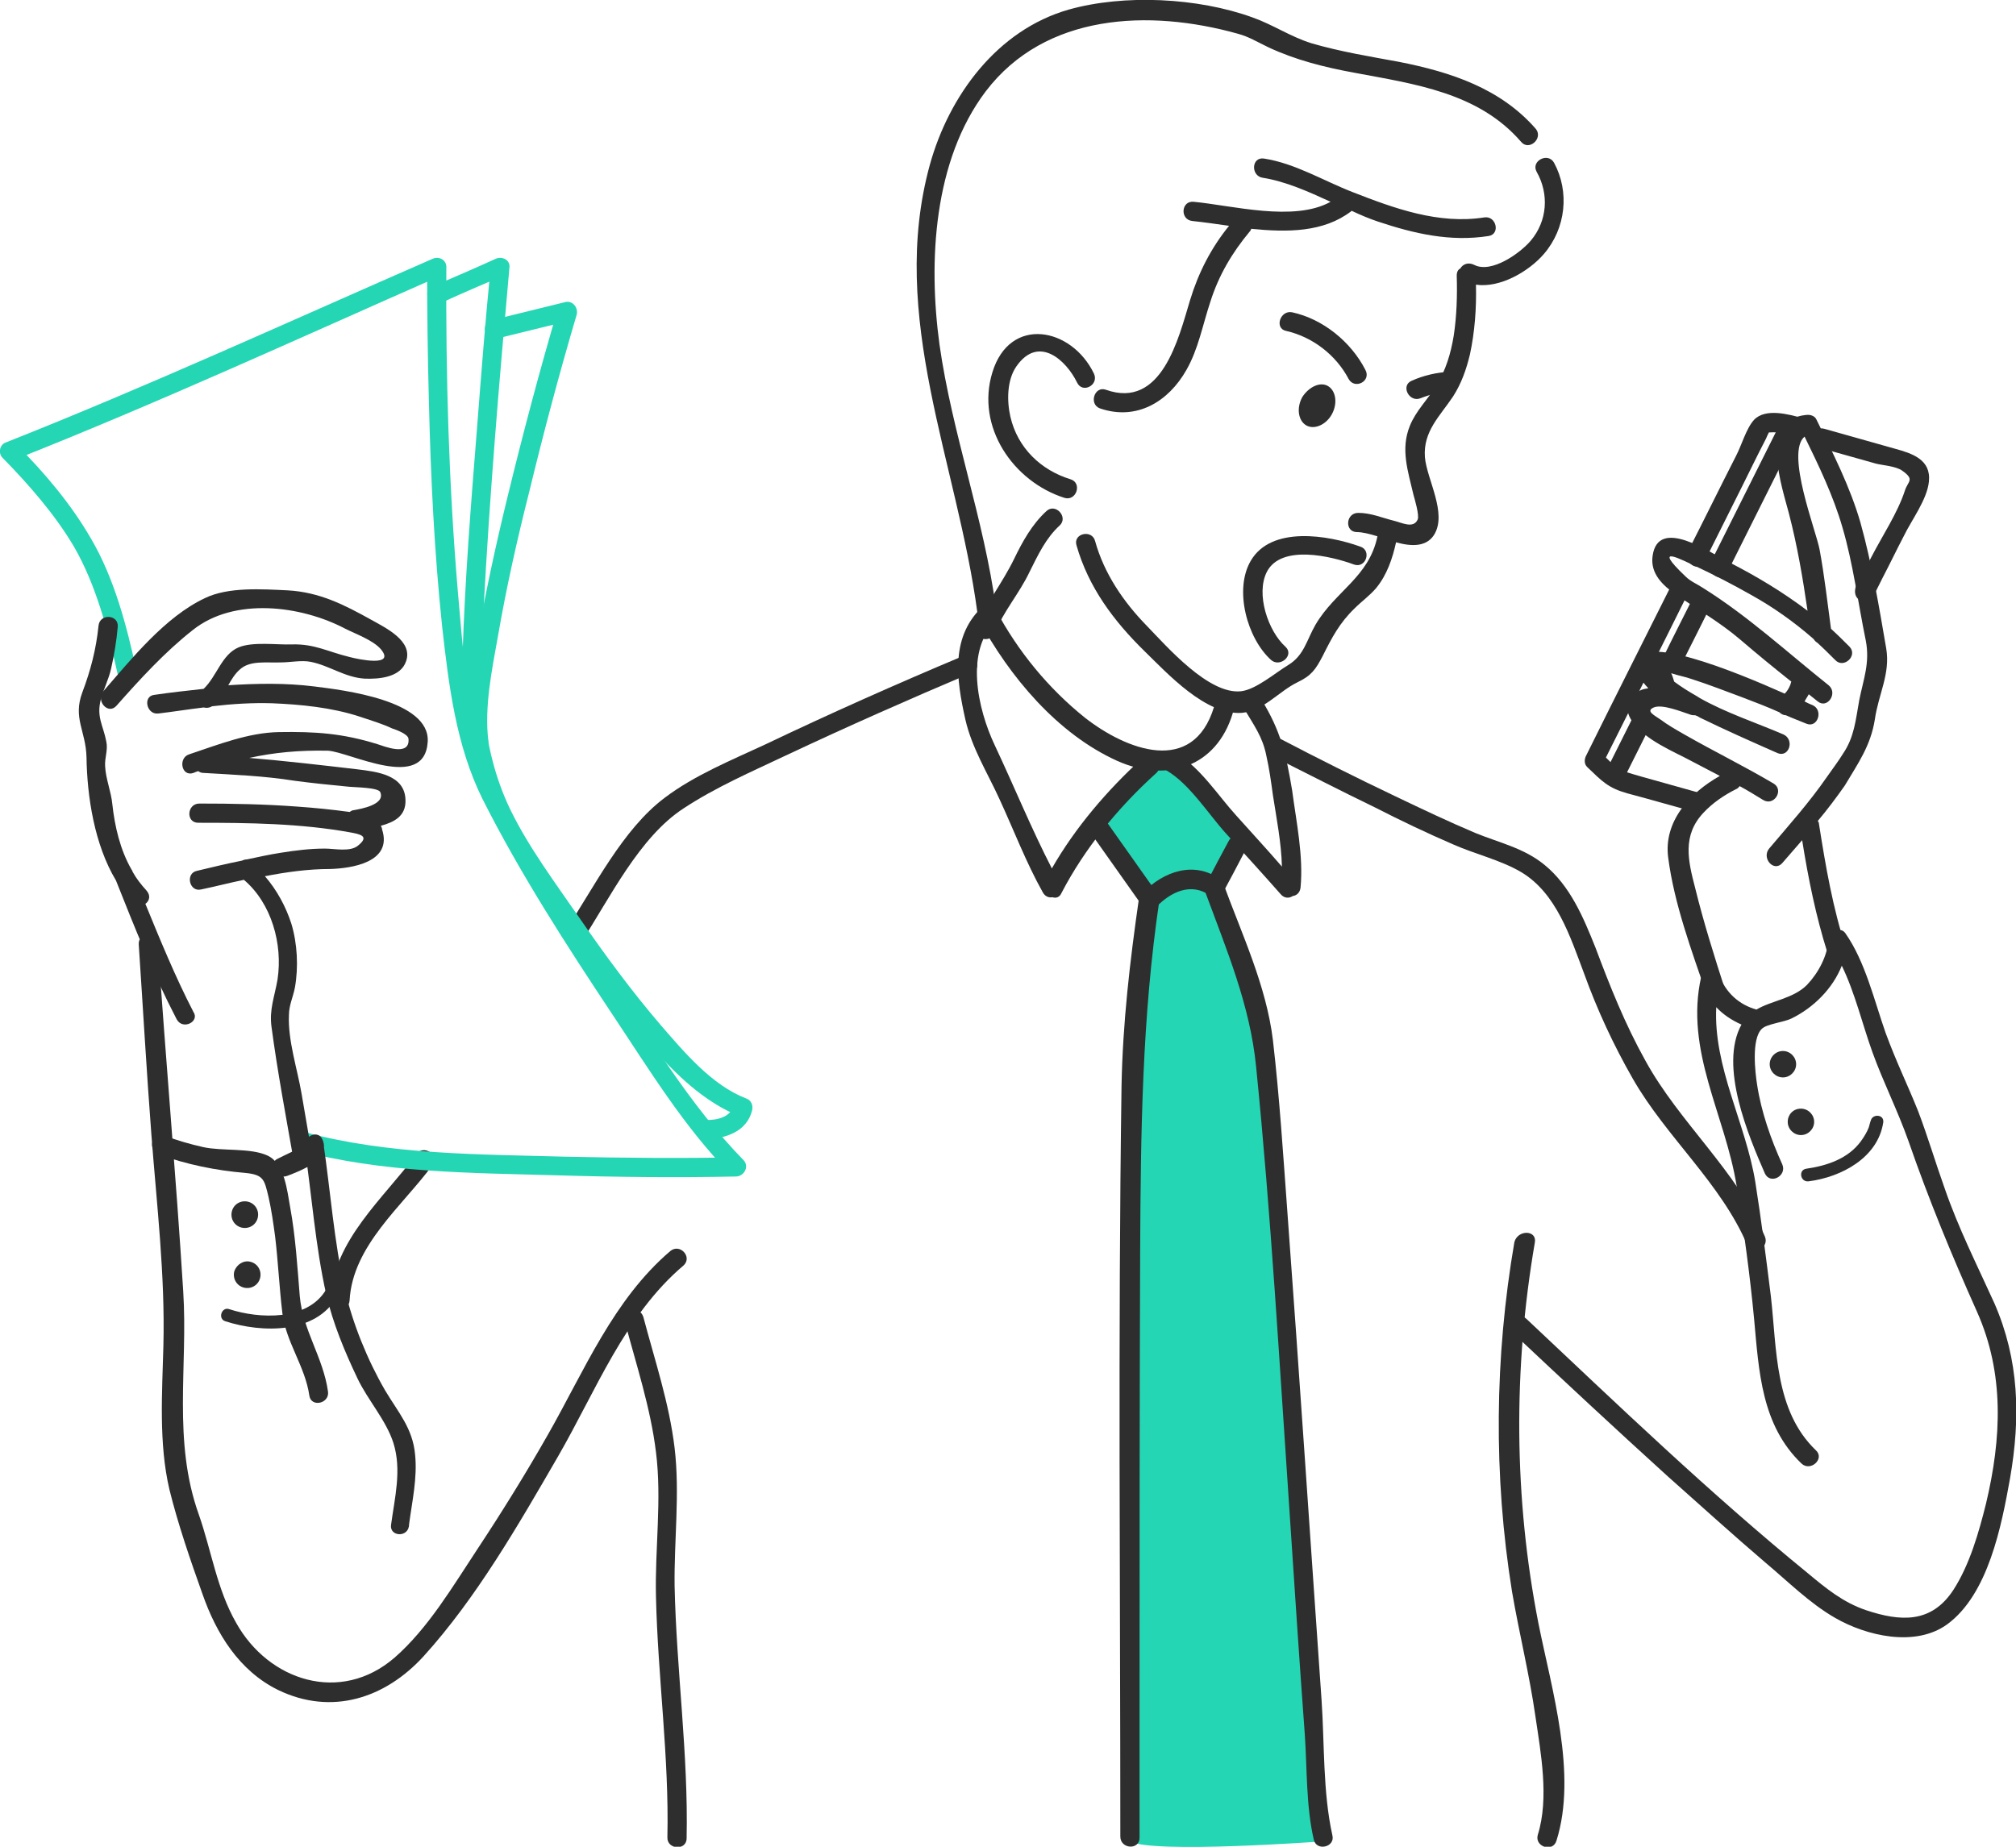
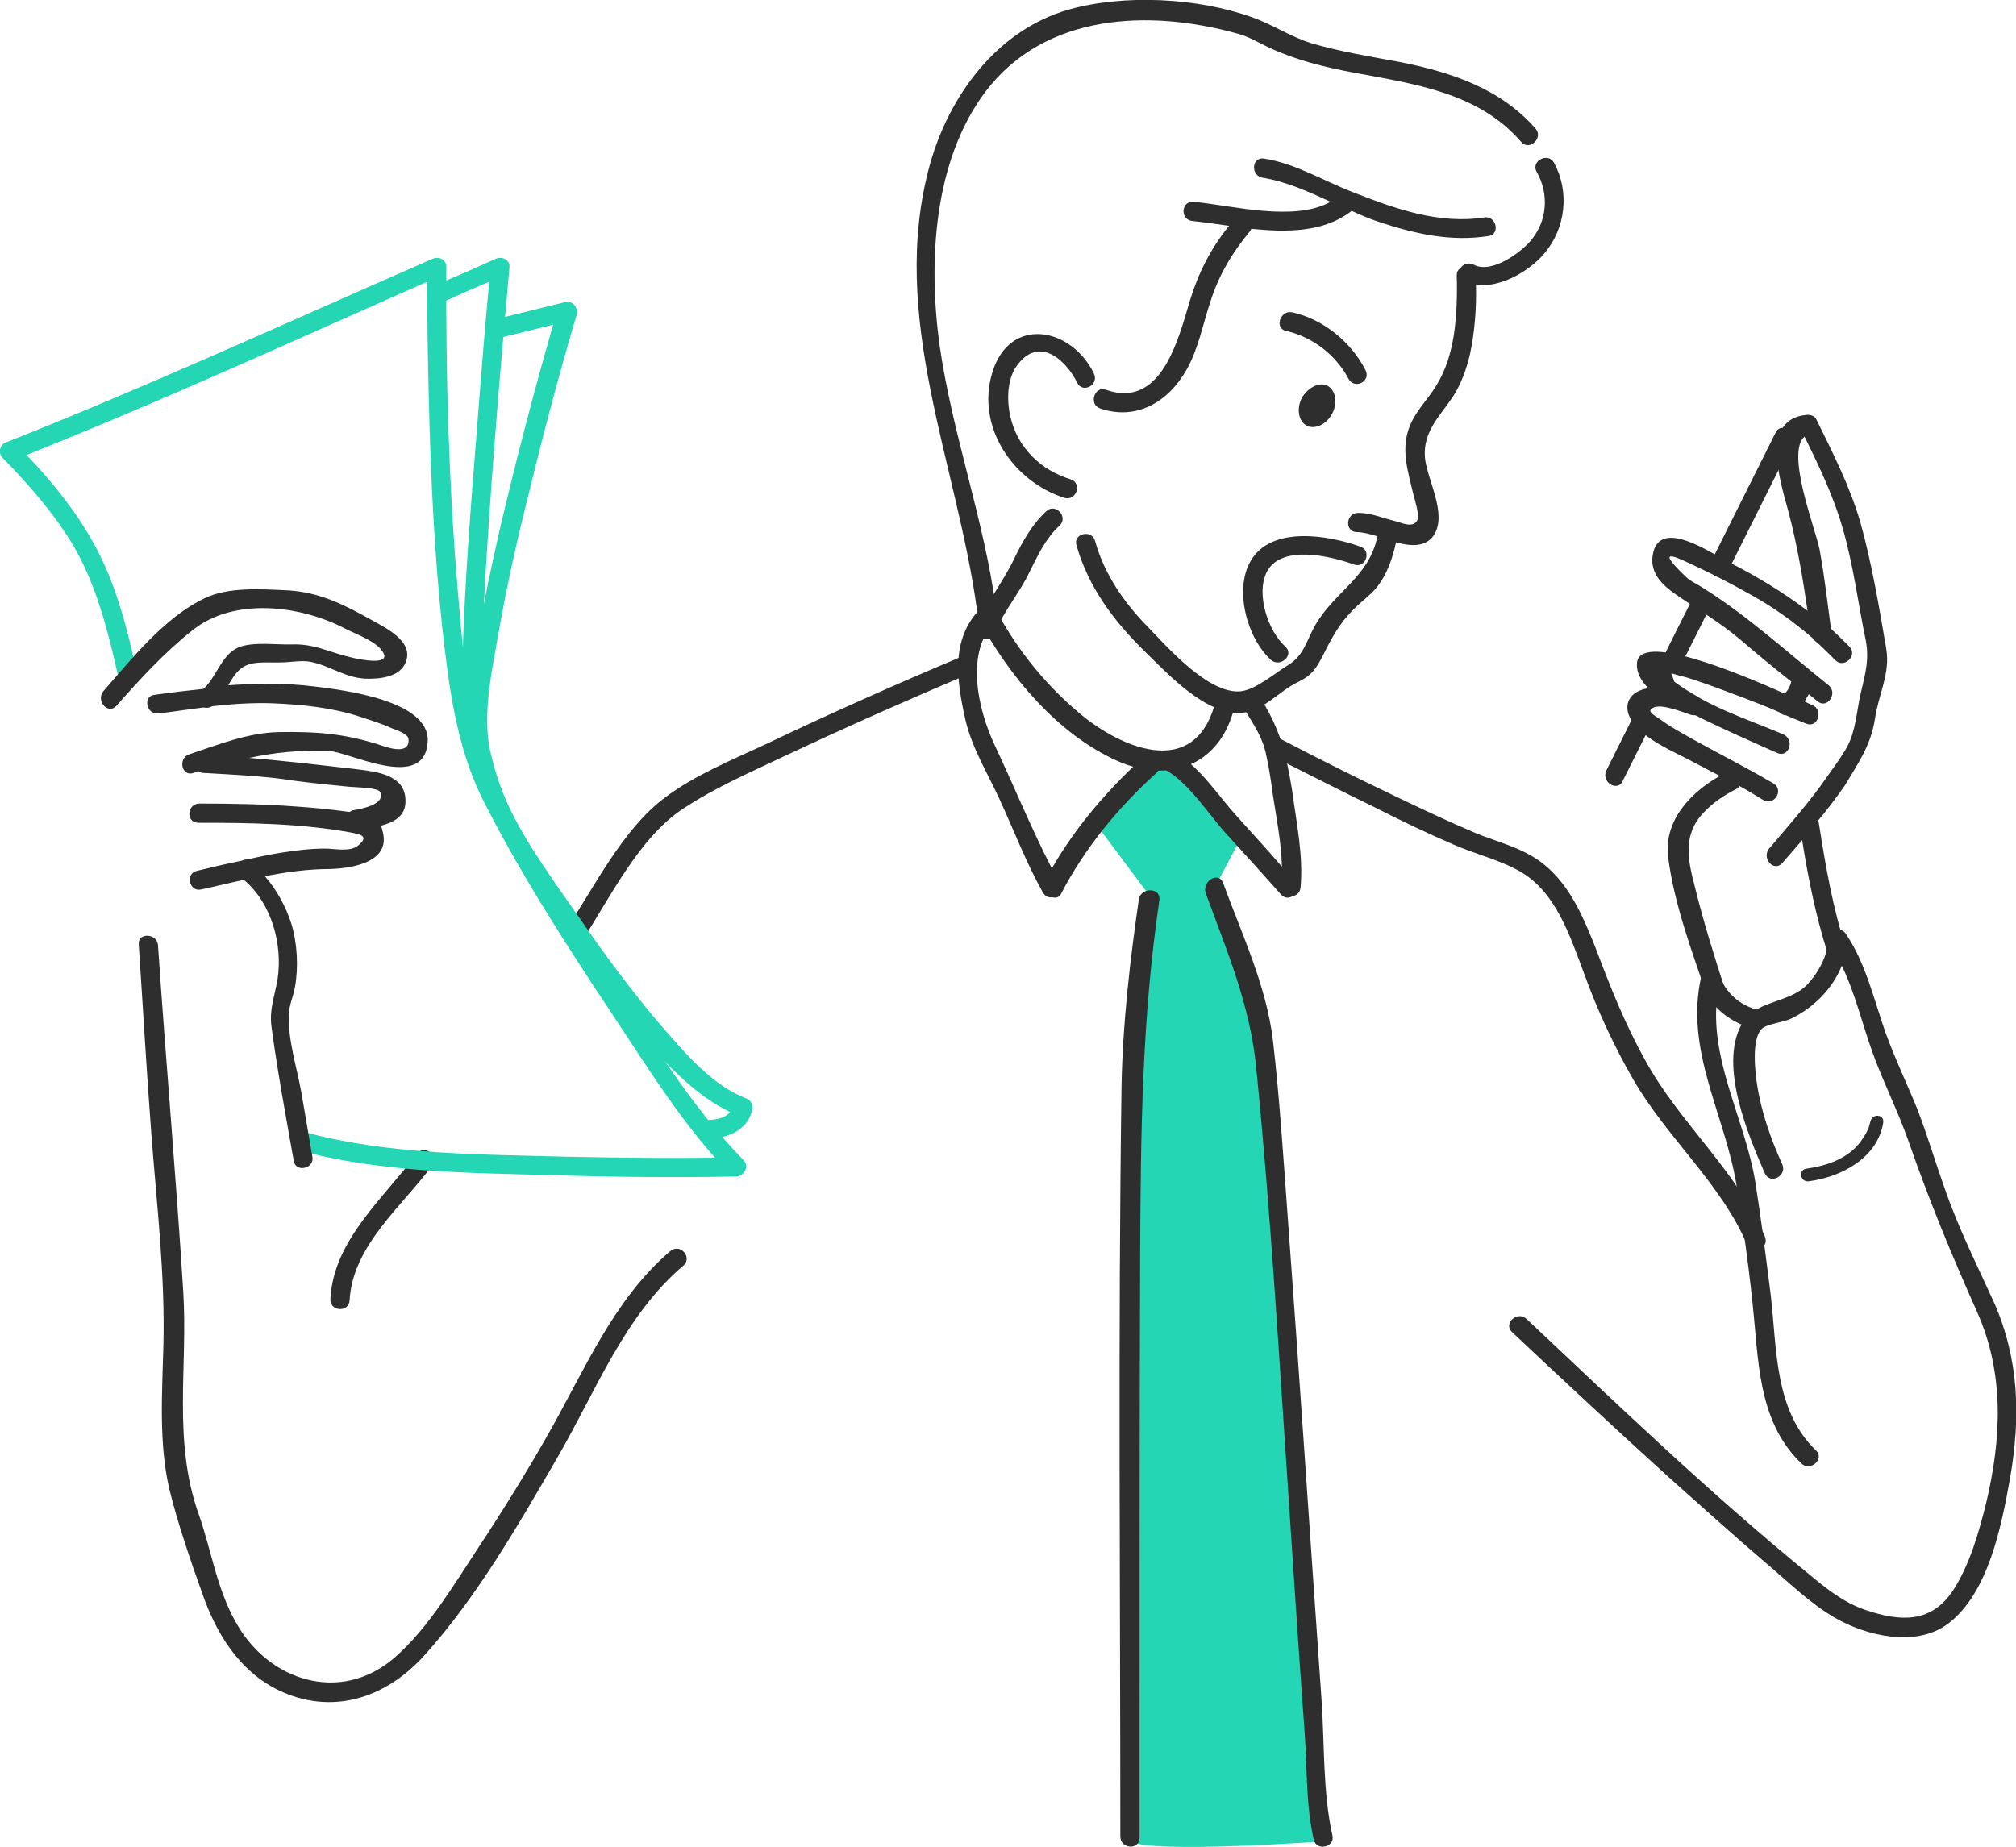
<svg xmlns="http://www.w3.org/2000/svg" id="Слой_3" viewBox="0 0 335.6 307.5">
  <style>.st0{fill:#25d6b4}.st1{fill:#2e2e2e}</style>
  <path class="st0" d="M206.7 139.3l-4.5 8.5s6.1 14.1 7.8 27.2c1.7 13.2 5.8 70.1 5.8 70.1l4.5 61.5s-28.5 2.1-32.2 0V222s1-45.2.8-52.7c-.2-7.5 2.5-20.1 2.5-20.1l-8.9-11.9 9.2-10.4 3.5.2c-.1-.1 9.2 8.3 11.5 12.2z" />
  <path class="st1" d="M225.4 94c-3.8-1.4-12.1-3.4-14.5 1.2-1.9 3.7.2 9.9 3.1 12.5 1.5 1.4-.9 3.5-2.4 2.2-4-3.6-6.2-11.7-3.4-16.5 3.4-5.9 12.9-4.3 18.2-2.4 2 .6 1 3.7-1 3zM224.5 63.1c-2.1-4-6-7-10.4-8-2-.4-1-3.5 1-3.1 5.1 1.1 9.8 4.9 12.2 9.6 1 1.9-1.8 3.3-2.8 1.5zM221.1 64.3c1.3.8 1.6 2.9.6 4.7-1 1.8-3 2.6-4.3 1.8-1.3-.8-1.6-2.9-.6-4.7 1.1-1.7 3-2.6 4.3-1.8zM179.3 63.7c-1.8-3.7-6.4-8-10.1-2.7-1.6 2.3-1.6 5.8-1 8.4 1.2 5.2 5.1 8.9 10 10.4 2 .6 1 3.7-1 3.1-8.5-2.7-14.8-11.8-12-20.9 2.9-9.5 13.2-7.5 16.9.2.9 1.9-1.9 3.4-2.8 1.5z" />
  <path class="st1" d="M257 42.3c-2.5 2.9-7.3 5.7-11.3 5.1.1 3.9-.2 7.9-1 11.6-.6 2.5-1.4 4.8-2.8 7-2.2 3.3-5 5.8-4.7 10.1.3 3.7 3.8 9.4 1.5 13-1.3 2-3.8 1.9-6.3 1.2-.6 2.7-1.5 5.4-3.3 7.6-1.1 1.3-2.4 2.2-3.6 3.4-2.5 2.4-3.8 4.9-5.3 7.9-1.2 2.3-1.9 3.3-4.2 4.4-3.1 1.5-5.7 4.8-9.3 5.1-6 .4-12.3-6.5-16.2-10.3-5.1-5-9.3-10.6-11.3-17.6-.6-2 2.6-2.7 3.1-.7 1.5 5.4 4.7 10.1 8.6 14.1 3.3 3.4 10.3 11.5 15.7 10.9 2.5-.3 5.6-3 7.9-4.4 2.6-1.6 3-4.1 4.5-6.7 3.3-5.6 8.9-7.9 10.3-14.7-1.3-.4-2.5-.7-3.4-.7-2.1 0-1.9-3.2.2-3.2s3.9.8 5.9 1.3c1.3.3 3.3 1.4 4-.2.3-.7-.5-3.4-.7-4.1-.9-3.9-2.2-7.6-.6-11.5 1-2.5 3-4.4 4.4-6.7 1.6-2.6 2.4-5.3 2.9-8.3.5-3.3.6-6.7.5-10 0-.6.2-1 .6-1.2.4-.7 1.3-1.1 2.3-.6 2.9 1.5 7.7-2 9.4-4 2.8-3.3 3.1-7.8 1-11.5-1-1.8 1.9-3.3 2.9-1.5 2.6 4.8 2 10.9-1.7 15.2z" />
  <path class="st1" d="M247.8 39.3c-6.4 1-12.4-.4-18.4-2.4-1.5-.5-2.9-1.1-4.4-1.8l-.1.1c-4.6 3.5-10.6 3.5-16.6 2.9-.1.2-.1.3-.3.5-2.9 3.5-5.1 7.2-6.5 11.6-1.3 3.9-2 7.9-4 11.4-3 5.3-8.3 8.5-14.4 6.4-1.9-.7-.9-3.8 1-3.1 9.3 3.3 12.1-8.6 14-14.9 1.4-4.6 3.5-8.7 6.5-12.4-2.1-.3-4.2-.6-6.1-.8-2.1-.2-1.9-3.4.2-3.2 6.4.6 16.7 3.4 22.8 0-3.7-1.7-7.5-3.4-11.3-4-2-.3-1.9-3.5.2-3.2 5.2.8 9.9 3.7 14.8 5.6 6.9 2.7 14.3 5.4 21.9 4.2 2-.3 2.7 2.8.7 3.1z" />
  <path class="st1" d="M253.2 23.6c-7.1-8.2-17.7-9.6-27.8-11.5-4.9-.9-9.7-2.1-14.2-4.2-1.9-.9-3.3-1.8-5.2-2.3-14.7-4.1-32-3.4-41.9 9.6-8.7 11.5-9.6 28.3-7.7 42.2 2.1 14.8 7.4 29 9.4 43.9.3 2-2.9 2.7-3.1.7-3.3-24.9-14.9-49.2-7.9-74.6C158 15.9 166 5 177.9 1.6c9.2-2.6 21.5-2 30.6 1.3 3.4 1.2 6.3 3.2 9.8 4.3 4.8 1.4 9.7 2.2 14.6 3.1 8.6 1.7 16.9 4.4 22.8 11.2 1.2 1.6-1.2 3.7-2.5 2.1z" />
  <path class="st1" d="M176.4 87.5c-2.3 2.1-3.6 4.9-5 7.7-1.7 3.6-4.3 6.5-5.8 10.2-.8 1.9-3.8.9-3.1-1 1.7-4 4.4-7.4 6.3-11.3 1.4-2.9 3-5.8 5.4-8 1.5-1.4 3.7 1 2.2 2.4z" />
  <path class="st1" d="M205.2 118.8c-2.7 8.9-10.9 11.6-19.2 7.9-10-4.5-18-14.1-23.1-23.6-1-1.8 1.9-3.3 2.9-1.5 3.7 6.9 8.7 13 14.8 17.9 6.9 5.4 18 9.7 21.5-1.8.6-1.9 3.7-.8 3.1 1.1z" />
  <path class="st1" d="M216.5 147.8c-.1.8-.6 1.3-1.3 1.4-.6.4-1.4.4-2-.3-3-3.4-6-6.7-9.1-10.1-2.9-3.2-6.1-8.3-9.9-10.5-1.8-1 0-3.7 1.8-2.7 3.8 2.2 6.8 6.9 9.8 10.2 2.5 2.8 5.1 5.6 7.6 8.5-.1-4-.9-8-1.5-11.9-.3-2.2-.6-4.4-1.1-6.6-.6-3.1-2.1-5.1-3.7-7.8-1.1-1.8 1.8-3.2 2.9-1.5 3.2 5.2 4.1 9.1 5.1 15.1.7 5.3 1.9 10.9 1.4 16.2zM192.4 128.8c-6.2 5.6-11.8 12.4-15.7 19.9-.3.7-.9.9-1.5.7-.6.1-1.2-.1-1.6-.8-2.8-5-4.8-10.3-7.2-15.5-2-4.4-4.6-8.5-5.7-13.3-1.5-6.7-2.6-14 3.2-19.1 1.6-1.4 3.7 1 2.2 2.4-5.7 5-3.3 15.1-.5 21 3.2 6.8 6.1 13.9 9.5 20.5 3.9-6.8 9.2-13 15-18.3 1.7-1.2 3.9 1.2 2.3 2.5z" />
  <path class="st1" d="M213.1 123c6.3 3.3 12.7 6.5 19.2 9.6 4.4 2.1 8.8 4.2 13.3 6.1 3.9 1.6 8.1 2.5 11.5 5.3 4.3 3.5 6.5 8.8 8.5 13.8 2.4 6.4 4.9 12.7 8.3 18.8 5.7 10.4 15.3 18.4 19.9 29.3.8 1.9-2.1 3.4-2.9 1.5-4.4-10.4-13.5-18-19.1-27.8-3.2-5.6-5.9-11.4-8.1-17.5-2.3-6.1-4.6-13.4-10.5-16.9-3.4-2-7.7-3-11.3-4.6-4.4-1.9-8.8-4-13.1-6.2-5.8-2.8-11.6-5.8-17.4-8.7-1.9-.9-.1-3.6 1.7-2.7z" />
  <path class="st1" d="M334.6 246.2c-1.4 7.8-3.6 19.3-10.5 24.3-5.3 3.8-13.4 1.9-18.6-1.1-4.2-2.4-7.9-6.1-11.6-9.2-5.5-4.7-10.9-9.6-16.3-14.4-8.7-7.9-17.3-15.9-25.9-24-1.5-1.4.9-3.6 2.4-2.2 15.3 14.4 30.6 29.1 46.9 42.4 3 2.5 5.8 4.8 9.6 6.1 5.7 1.9 10.9 2.3 14.6-3.4 2.7-4.2 4.2-9.5 5.4-14.3 2.6-10.9 3.1-21.7-1.5-32-4.2-9.4-8-18.6-11.4-28.4-1.8-5.1-4.2-9.8-6-14.8-1.6-4.4-2.9-9.9-5.1-14.4-1.5 3.8-4.7 7-8.4 8.8-1.2.6-4.1.9-4.9 1.7-1.8 1.7-1.1 7.4-.8 9.3.7 4.6 2.3 9.1 4.2 13.3.8 1.9-2 3.4-2.9 1.5-2.7-6.2-7.7-17.9-3.9-24.8-1.6-.7-3.1-1.7-4.2-2.9-.5 10 4.9 19.3 6.5 29.1 1 6.3 1.8 12.7 2.6 19.1 1 8.8.6 19 7.5 25.6 1.5 1.4-.9 3.6-2.4 2.2-6.7-6.4-7.1-15.4-7.9-24.1-.7-7.4-1.7-14.7-2.9-22.1-1.9-11.9-8.7-22.5-5.9-34.9.3-1.3 2.5-1.5 3-.2 1.1 2.9 3.3 4.9 6.2 5.7 2.5-1.5 6.1-1.8 8.4-4.1 1.9-2 3.4-4.8 3.6-7.6.1-1.3 2-2.2 2.8-1 3.3 4.7 4.8 11.2 6.7 16.6 1.8 4.9 3.6 8.5 5.4 13 1.6 4.2 2.9 8.6 4.4 12.8 2.3 6.7 5.4 12.8 8.3 19.2 4.1 9.4 4.4 18.9 2.6 29.2z" />
  <path class="st1" d="M313.5 186.9c-.9 5.9-7 9.1-12.4 9.8-1.4.2-1.8-1.9-.4-2.1 3.5-.5 7-1.7 9.1-4.6.5-.7 1-1.5 1.3-2.3.1-.3.3-1.2.3-1 .2-1.3 2.3-1.2 2.1.2zM312.1 119.8c.6-4.2 2.6-7.6 1.9-11.8-1.2-7-2.4-14.2-4.3-21-1.7-5.9-4.6-11.6-7.3-17.1-.3-.7-1.1-.9-1.8-.8-7.9.8-3.9 12.1-2.8 16.4 1.4 5.4 2.3 10.7 3.1 16.2-4.1-3.1-8.4-5.7-13.1-8.1-3-1.5-11.8-7.7-12.7-1-.4 2.9 1.7 4.9 3.9 6.4 3.6 2.5 7.3 4.6 10.7 7.5 2.8 2.4 5.6 4.7 8.5 7-.1.2-.1.4-.2.6-.2.5-.5 1-.9 1.4-8.3-3.7-24.4-10.3-24.6-5-.1 1.5.7 2.9 1.9 4.1-.4.1-.8.1-1.2.3-2.5.9-2.9 3.2-1.5 5.2 2.2 3.2 6.9 5 10.2 6.8 1.5.8 2.9 1.5 4.4 2.3-5 2.8-9.4 7.6-8.6 13.6 1 7.7 3.9 15.5 6.4 22.8.6 2 3.8 1.3 3.1-.7-1.8-5.6-3.6-11.3-5-17-1.2-4.6-2.2-8.8 1.4-12.6 1.5-1.6 3.4-2.9 5.4-3.9.3-.1.4-.3.6-.5 1.3.7 2.6 1.5 3.9 2.3 1.8 1.1 3.5-1.6 1.8-2.7-4.9-2.9-10-5.4-14.9-8.2-1.4-.8-2.8-1.6-4-2.5-1-.7-2.5-1.4-1.1-2 1.4-.6 4.6.7 6.1 1.2.3.1.5.1.8.1.3.1.5.2.8.4 4.3 2.1 8.6 4 12.9 5.9 1.9.8 2.9-2.2 1-3.1-4.4-1.9-9.6-3.6-14-6.1-.1-.1-.2-.1-.3-.2-1.4-.8-2.7-1.6-3.9-2.5-.2-.6-.3-1-.5-1.4 1.2.4 2.4.6 3.5 1 2.8.9 5.6 2 8.3 3 2.1.8 4.2 1.6 6.2 2.5.3.3.7.5 1.1.5 1.1.5 2.2.9 3.4 1.4 1.9.8 2.9-2.3 1-3.1-.3-.1-.7-.3-1.3-.6.2-.4.5-.8.7-1.2l1.5 1.2c1.6 1.3 3.4-1.4 1.8-2.7-6.9-5.5-13.4-11.5-20.9-16.2-.9-.6-2.1-1.1-2.9-1.9-6-5.7-.3-2.6 1.5-1.8 3.2 1.5 6.3 3.1 9.3 4.8 3.8 2.1 7.3 4.6 10.5 7.4.2.3.4.5.6.6 1 .9 2 1.9 3 2.9 1.4 1.5 3.8-.7 2.4-2.2-1-1-2-2-3.1-3-.6-4.4-1.1-8.9-1.9-13.2-.6-3.2-5.7-16.1-2.5-18.8 2.4 4.9 4.8 9.9 6.3 15.1 1.8 6.1 2.6 12.6 3.9 18.9.7 3.7-.4 6.4-1.1 9.9-.6 3.3-.8 6.1-2.7 8.9-.8 1.3-1.8 2.6-2.7 3.9-2.9 4.2-6.3 8-9.6 11.9-1.3 1.6.8 4 2.2 2.4 1.1-1.3 2.2-2.5 3.3-3.8 1 6.3 2.3 12.7 4.2 18.7.6 2 3.8 1.3 3.1-.7-2.2-6.7-3.4-13.7-4.5-20.7 0-.2-.1-.4-.2-.5 1.6-1.9 3.1-3.9 4.5-5.9 2.2-3.7 4.3-6.6 5-11z" />
  <path class="st1" d="M274.1 115.1c.4-.7.7-1.4 1.1-2.1.4-.8 1.6-.9 2.2-.5.8.5.9 1.5.5 2.2-.4.7-.7 1.4-1.1 2.1-.4.8-1.6.9-2.2.5-.9-.5-.9-1.4-.5-2.2zM267.4 128.3l4.8-9.6c.9-1.8 3.6-.1 2.7 1.8l-4.8 9.6c-.9 1.8-3.6.1-2.7-1.8zM284.8 93.6L295.6 72c.9-1.8 3.6-.1 2.7 1.8l-10.8 21.6c-.9 1.8-3.6 0-2.7-1.8zM276.9 109.4c1.7-3.5 3.5-7 5.2-10.4.9-1.8 3.6-.1 2.7 1.8-1.7 3.5-3.5 7-5.2 10.4-.9 1.8-3.6 0-2.7-1.8z" />
-   <path class="st1" d="M281.2 98.4c-4.8 9.7-9.7 19.4-14.5 29 0-.7-.1-1.3-.1-2 3 3 2.5 2.7 6.6 3.9 3.3.9 6.7 1.9 10 2.8 2 .6 1 3.6-1 3.1-3.8-1-7.5-2.1-11.3-3.1-3.2-.9-4.2-2-6.7-4.4-.5-.5-.5-1.3-.1-2 4.8-9.7 9.7-19.4 14.5-29 .8-1.9 3.5-.1 2.6 1.7zM299 72.6c-1.5-.4-2.8-.7-4.4-.6-1 0 0-.3.1-.3-.4.4-.6 1.2-.9 1.7-1.3 2.5-2.5 5-3.8 7.6l-6.3 12.6c-.9 1.8-3.6.1-2.7-1.8 2.7-5.3 5.3-10.6 8-15.9.9-1.7 1.7-4.6 3-6 1.9-2 5.8-.9 8-.3 2 .5.9 3.5-1 3zM303.7 71.4l11.7 3.3c2.9.8 6.1 1.8 5.7 5.5-.3 3-2.9 6.4-4.2 9.1-1.2 2.3-2.3 4.6-3.5 6.9l-1.2 2.4c-.4.8-.2 1.2-.2.1 0 2.1-3.2 1.9-3.2-.2 0-1.7 2-4.2 2.7-5.7 1.8-3.5 4.4-7.4 5.6-11.1.5-1.6 1.7-1.8-.4-3.3-1.1-.8-3.2-.9-4.4-1.2l-9.6-2.7c-2-.6-1-3.7 1-3.1zM296.8 175c1.2 0 2.2 1 2.2 2.2 0 1.2-1 2.2-2.2 2.2-1.2 0-2.2-1-2.2-2.2 0-1.2 1-2.2 2.2-2.2zM299.8 184.6c1.2 0 2.2 1 2.2 2.2s-1 2.2-2.2 2.2-2.2-1-2.2-2.2.9-2.2 2.2-2.2zM255.5 206.9c-3.6 21-3.5 42.5.6 63.4 2.2 11 6.5 25.1 3 36.2-.6 2-3.7 1-3.1-1 1.9-6.1.5-13.6-.4-19.7-1-7-2.7-13.8-3.9-20.8-3.1-19.3-2.9-39 .4-58.2.6-2.1 3.8-2 3.4.1zM107.1 219.3c1.9 7.2 4.3 14.3 5.2 21.8.9 7.6-.1 15.4 0 23 .3 14 2.3 28 2 42 0 2.1-3.3 1.9-3.2-.2.3-13.3-1.6-26.7-1.9-40-.2-8 1-16.2 0-24.1-.9-7.4-3.3-14.6-5.2-21.8-.6-2 2.5-2.7 3.1-.7zM207.2 141.8c-1.2 2.3-2.4 4.6-3.6 6.8-.4.8-1.6.9-2.2.5-3.1-2.2-6.5-.6-8.9 1.9-.6.6-1.8.6-2.3-.1l-8.7-12.3c-1.2-1.7 1.2-3.8 2.4-2.2l8.7 12.3c-.8 0-1.5-.1-2.3-.1 3.4-3.5 8.5-5.3 12.8-2.2-.7.2-1.5.3-2.2.5 1.2-2.3 2.4-4.6 3.6-6.8.9-1.9 3.6-.1 2.7 1.7z" />
  <path class="st1" d="M203.6 147c3.1 8.5 7.2 17.1 8.3 26.2 1.1 9.5 1.7 19 2.4 28.5 2 27.1 3.8 54.3 5.7 81.4.5 7.3.2 15.3 1.8 22.5.5 2-2.7 2.7-3.1.7-1.3-5.6-1.1-11.9-1.5-17.6-.9-12.2-1.7-24.4-2.5-36.5-1.7-24.9-3.1-49.8-5.6-74.6-1-10.2-4.9-19.4-8.4-28.9-.6-2.1 2.2-3.6 2.9-1.7zM193 149.9c-2.9 19.6-3.1 38.6-3.2 58.4-.1 25.7-.1 51.5-.1 77.2V306c0 2.1-3.2 1.9-3.2-.2 0-41.7-.4-83.3.2-125 .2-10.5 1.4-20.8 2.9-31.2.5-1.9 3.7-1.8 3.4.3zM72 194c-5 6.8-13.3 13.4-13.8 22.5-.1 2.1-3.3 1.9-3.2-.2.5-9.8 8.9-16.8 14.3-24.1 1.2-1.7 3.9.1 2.7 1.8zM161.8 112c-10.4 4.4-20.8 9-31 13.8-5.7 2.7-11.7 5.3-17 8.8-7.4 4.8-12.3 15-17 22.2-1.1 1.7-3.8 0-2.7-1.8 4.8-7.2 9.5-16.9 16.6-22.2 4.9-3.7 11-6.2 16.6-8.8 10.9-5.2 21.9-10.1 33.1-14.8 1.8-.8 3.3 2 1.4 2.8z" />
  <path class="st0" d="M50.7 188.5c13.9 3.8 29.2 3.7 43.5 4.1 9.5.2 19.1.3 28.6.1-.4.9-.9 1.8-1.3 2.7-7.6-7.7-13.5-17.4-19.5-26.4-7.7-11.6-15.4-23.5-21.7-36-4.4-8.9-5.6-18.9-6.7-28.7-1.3-12.4-1.9-24.8-2.2-37.3-.2-7.5-.3-15.1-.3-22.6.8.5 1.6 1 2.3 1.5C49.8 56.3 26.3 67.1 2.3 76.6c.2-.8.3-1.7.5-2.5 4.6 4.6 9 9.8 12.3 15.5 3.9 6.6 6 14.6 7.6 22 .4 2-2.7 2.7-3.1.7C18 105.1 16 97.4 12.3 91 9.1 85.6 4.8 80.7.4 76.2c-.7-.7-.5-2.1.5-2.5 24-9.5 47.5-20.3 71.1-30.6 1.1-.5 2.4.2 2.3 1.5-.1 17.9.4 35.9 1.9 53.7.9 10 1.5 21.1 5.5 30.4 5 11.6 12.3 22.4 19.2 32.9 6.9 10.7 13.9 22.4 22.9 31.6 1 1.1 0 2.7-1.3 2.7-9.9.2-19.9.1-29.8-.2-14.2-.4-29.3-.4-43.1-4.2-1.9-.5-.9-3.5 1.1-3z" />
  <path class="st0" d="M72 47.7c3.5-1.5 7-3 10.5-4.6 1.1-.5 2.5.2 2.3 1.5-1.7 19-3.3 37.9-4.3 56.9-.6 11.4-.7 22.5 4.4 33.2 3.1 6.4 7.6 12.4 11.6 18.2 4.2 6.1 8.7 12.2 13.5 17.8 3.9 4.5 8.5 10 14.2 12.2.9.3 1.2 1.2 1 2-.9 3.6-4.5 4.7-7.8 4.8-2.1 0-1.9-3.2.2-3.2 1.9 0 4.1-.5 4.6-2.6.3.7.7 1.4 1 2-10.4-4.1-18.2-15.9-24.5-24.5-5.6-7.7-11.5-15.7-16-24.1-4.6-8.6-6-18.7-5.7-28.3.4-12.5 1.4-25.1 2.4-37.6.7-9 1.4-18.1 2.3-27.1.8.5 1.6 1 2.3 1.5-3.5 1.5-7 3-10.5 4.6-1.9 1-3.4-1.9-1.5-2.7z" />
  <path class="st0" d="M78.1 124c-.8-5.7.3-11.7 1.3-17.3 1.4-7.9 3.1-15.8 5-23.6 2.6-10.7 5.4-21.3 8.5-31.8.6.7 1.2 1.4 1.9 2.1-4.1 1-8.1 2-12.2 3-2 .5-2.7-2.7-.7-3.1 4.1-1 8.1-2 12.2-3 1.2-.3 2.2.9 1.9 2.1-2.9 9.8-5.5 19.6-7.9 29.5-2 7.9-3.8 15.9-5.2 24-1 5.6-2.3 11.8-1.6 17.5.2 1.9-2.9 2.6-3.2.6z" />
-   <path class="st1" d="M29.4 169.7c-3.9-7.5-7-15.3-10.1-23.1-3.6-6-4.8-14-4.9-20.5-.1-4.4-2.3-6.5-.7-10.8 1.4-3.7 2.3-7.2 2.7-11.1.2-2.1 3.4-1.9 3.2.2-.2 2.3-.6 4.7-1.1 6.9-.4 1.8-1.2 3.3-1.7 5.1-.8 3 .4 4.4.9 7.1.3 1.4-.3 2.7-.2 4.1.1 2.1 1 4.2 1.2 6.3.4 3.7 1.3 7.6 3.2 10.9.1.1.1.2.2.4.6 1.1 1.4 2.1 2.3 3.1.7.8.5 1.7-.2 2.2 2.5 6.1 5 12.2 8 18 1.1 1.6-1.8 3.1-2.8 1.2z" />
  <path class="st1" d="M41.5 126.2c6 .5 12 1.2 18 1.9 3.2.4 7.9.9 8 5.1.1 2.7-1.9 3.7-4.1 4.3.1.2.2.4.2.6 1.8 5.5-5.1 6.5-8.7 6.6-3.6 0-7.2.5-10.8 1.2 2 2.3 3.5 5.1 4.4 7.9 1 3.3 1.2 7.2.6 10.6-.3 1.6-1 3-1 4.6-.2 4.2 1.4 9 2.1 13.1l1.8 10.5c.4 2-2.8 2.7-3.1.7-1.3-7.4-2.7-14.8-3.7-22.3-.4-2.9.5-5 1-7.9.9-5.9-1-12.7-5.6-16.6-2.4.5-4.7 1.1-7.1 1.6-2 .5-2.7-2.7-.7-3.1 2.5-.6 5-1.2 7.5-1.7.2-.1.5-.2.8-.2 1.9-.4 3.7-.8 5.6-1.1 2.5-.4 4.9-.7 7.4-.7 1.6 0 4.2.6 5.5-.5 2-1.6.3-1.9-1.3-2.2C50 137.1 41.4 137 33 137c-2.1 0-1.9-3.2.2-3.2 5.4 0 10.8.1 16.2.5 2.9.2 5.9.5 8.8.9.2-.1.4-.3.7-.3 1.1-.2 5.3-.9 4.4-3-.3-.8-4.4-.8-5.2-.9-3.1-.3-6.1-.6-9.1-1-5-.8-10.1-1-15.1-1.3-.4 0-.6-.1-.9-.3-.3.1-.6.2-.8.3-2 .7-2.6-2.5-.7-3.1 4.8-1.6 9.8-3.6 14.9-3.7 6.1-.1 10.6.2 16.4 2 1 .3 5.5 2.2 5.2-.9-.1-.8-2.1-1.5-2.7-1.7-1.7-.8-3.7-1.4-5.5-2-4.6-1.5-9.7-2-14.5-2.2-3.3-.1-6.6.1-10 .5-.5.3-1 .3-1.4.2-2.5.3-5 .7-7.5 1-2 .3-2.7-2.9-.7-3.1 2.7-.4 5.5-.7 8.2-1 2.2-2.1 3-5.7 5.8-6.9 2.4-1 6.4-.4 8.9-.5 3.8-.1 5.9 1.2 9.6 2.1 1.5.4 7.7 1.7 5.2-1.3-1.3-1.5-4.1-2.5-5.9-3.4-7.4-3.9-18.5-5.3-25.4.2-4.7 3.7-8.8 8.2-12.7 12.6-1.4 1.6-3.5-.8-2.2-2.4 4.7-5.4 10.3-12.4 16.9-15.5 3.9-1.9 9.5-1.5 13.8-1.3 5.3.3 9.4 2.4 13.9 4.9 2.3 1.3 7 3.5 5.8 6.9-.9 2.7-4.5 3-6.9 2.9-3.3-.2-5.9-2.2-9-2.8-1.5-.3-3.4.1-5 .1-2.3.1-5.1-.4-6.8 1.2-.8.7-1.4 1.7-1.9 2.6 4.7-.3 9.5-.4 14.3.2 4.8.6 19.3 2.3 18.9 9.2-.5 8.4-13 1.7-16.6 1.5-4.8-.1-9 .3-13.1 1.2z" />
  <path class="st1" d="M26.3 157.4c1.3 19.2 3 38.4 4.2 57.6.8 12.6-1.8 24.9 2.6 37.2 2.1 6 3 12.4 6.2 18 5.4 9.7 17.4 13.6 26.4 5.8 5.6-4.9 9.7-11.9 13.8-18.1 4.1-6.2 8-12.5 11.7-19 6.1-10.7 10.9-22.5 20.4-30.6 1.6-1.3 3.7 1 2.2 2.4-9.8 8.3-14.6 20.9-20.9 31.8-6.6 11.4-13.6 23.6-22.4 33.3-6.4 7-15.3 9.9-24.2 5.6-6.5-3.2-10.3-9.4-12.6-16-2-5.6-4.1-11.7-5.5-17.4-1.8-7.7-1.2-16.1-1-23.9.3-11.8-1.1-23.4-2-35.2-.8-10.5-1.4-21.1-2.1-31.6-.2-2.1 3.1-1.9 3.2.1z" />
-   <path class="st1" d="M65.1 253.9c.6-4.5 1.8-9.1.4-13.6-1.2-3.8-4.3-7.2-6-10.8-2.1-4.4-4.1-9.2-5.2-14-1.8-8-2.4-16.5-3.6-24.6-.2-1.7 2.3-2.9 3-1.1 1.4 3.3-3.8 5.2-5.9 6-1.9.7-3.4-2.1-1.5-2.9.7-.3 4.3-2.3 4.5-1.7 1-.4 2-.7 3-1.1 1.2 8.1 1.8 16.6 3.6 24.6 1.3 5.7 3.8 11.8 6.7 16.8 2.2 3.7 4.6 6.3 5 10.7.4 3.9-.5 7.8-1 11.6 0 2.3-3.3 2.1-3 .1z" />
-   <path class="st1" d="M27.4 189.1c2.1.8 4.2 1.4 6.4 1.9 3.1.7 7.9.1 10.7 1.4 2.9 1.3 3.3 5.9 3.8 8.6.9 4.9 1.2 9.9 1.6 14.8.5 5.7 3.9 10.2 4.7 15.9.3 2-2.8 2.7-3.1.7-.7-4.9-3.9-8.9-4.5-13.8-.5-4.2-.7-8.5-1.2-12.7-.3-2.2-.6-4.4-1.1-6.6-.7-2.9-.8-3.7-3.9-4-4.8-.4-9.8-1.4-14.4-3.1-2-.8-1-3.9 1-3.1z" />
-   <path class="st1" d="M38.2 218c4.9 1.6 13 2 16.1-3.3.7-1.2 2.5 0 1.8 1.2-3.5 6.2-12.4 6.1-18.6 4.1-1.3-.4-.6-2.5.7-2zM38.6 201.7c-.3 1.2.4 2.4 1.6 2.7 1.2.3 2.4-.4 2.7-1.6.3-1.2-.4-2.4-1.6-2.7-1.2-.3-2.4.4-2.7 1.6zM39 211.7c-.3 1.2.4 2.4 1.6 2.7 1.2.3 2.4-.4 2.7-1.6.3-1.2-.4-2.4-1.6-2.7-1.1-.3-2.3.4-2.7 1.6zM241.3 65.2c-1.3 0-3.3.5-4.8 1.1-1.9.8-3.4-2.1-1.5-2.9 2-.9 4.2-1.4 6.4-1.5 2.1 0 1.9 3.2-.1 3.3z" />
+   <path class="st1" d="M65.1 253.9z" />
</svg>